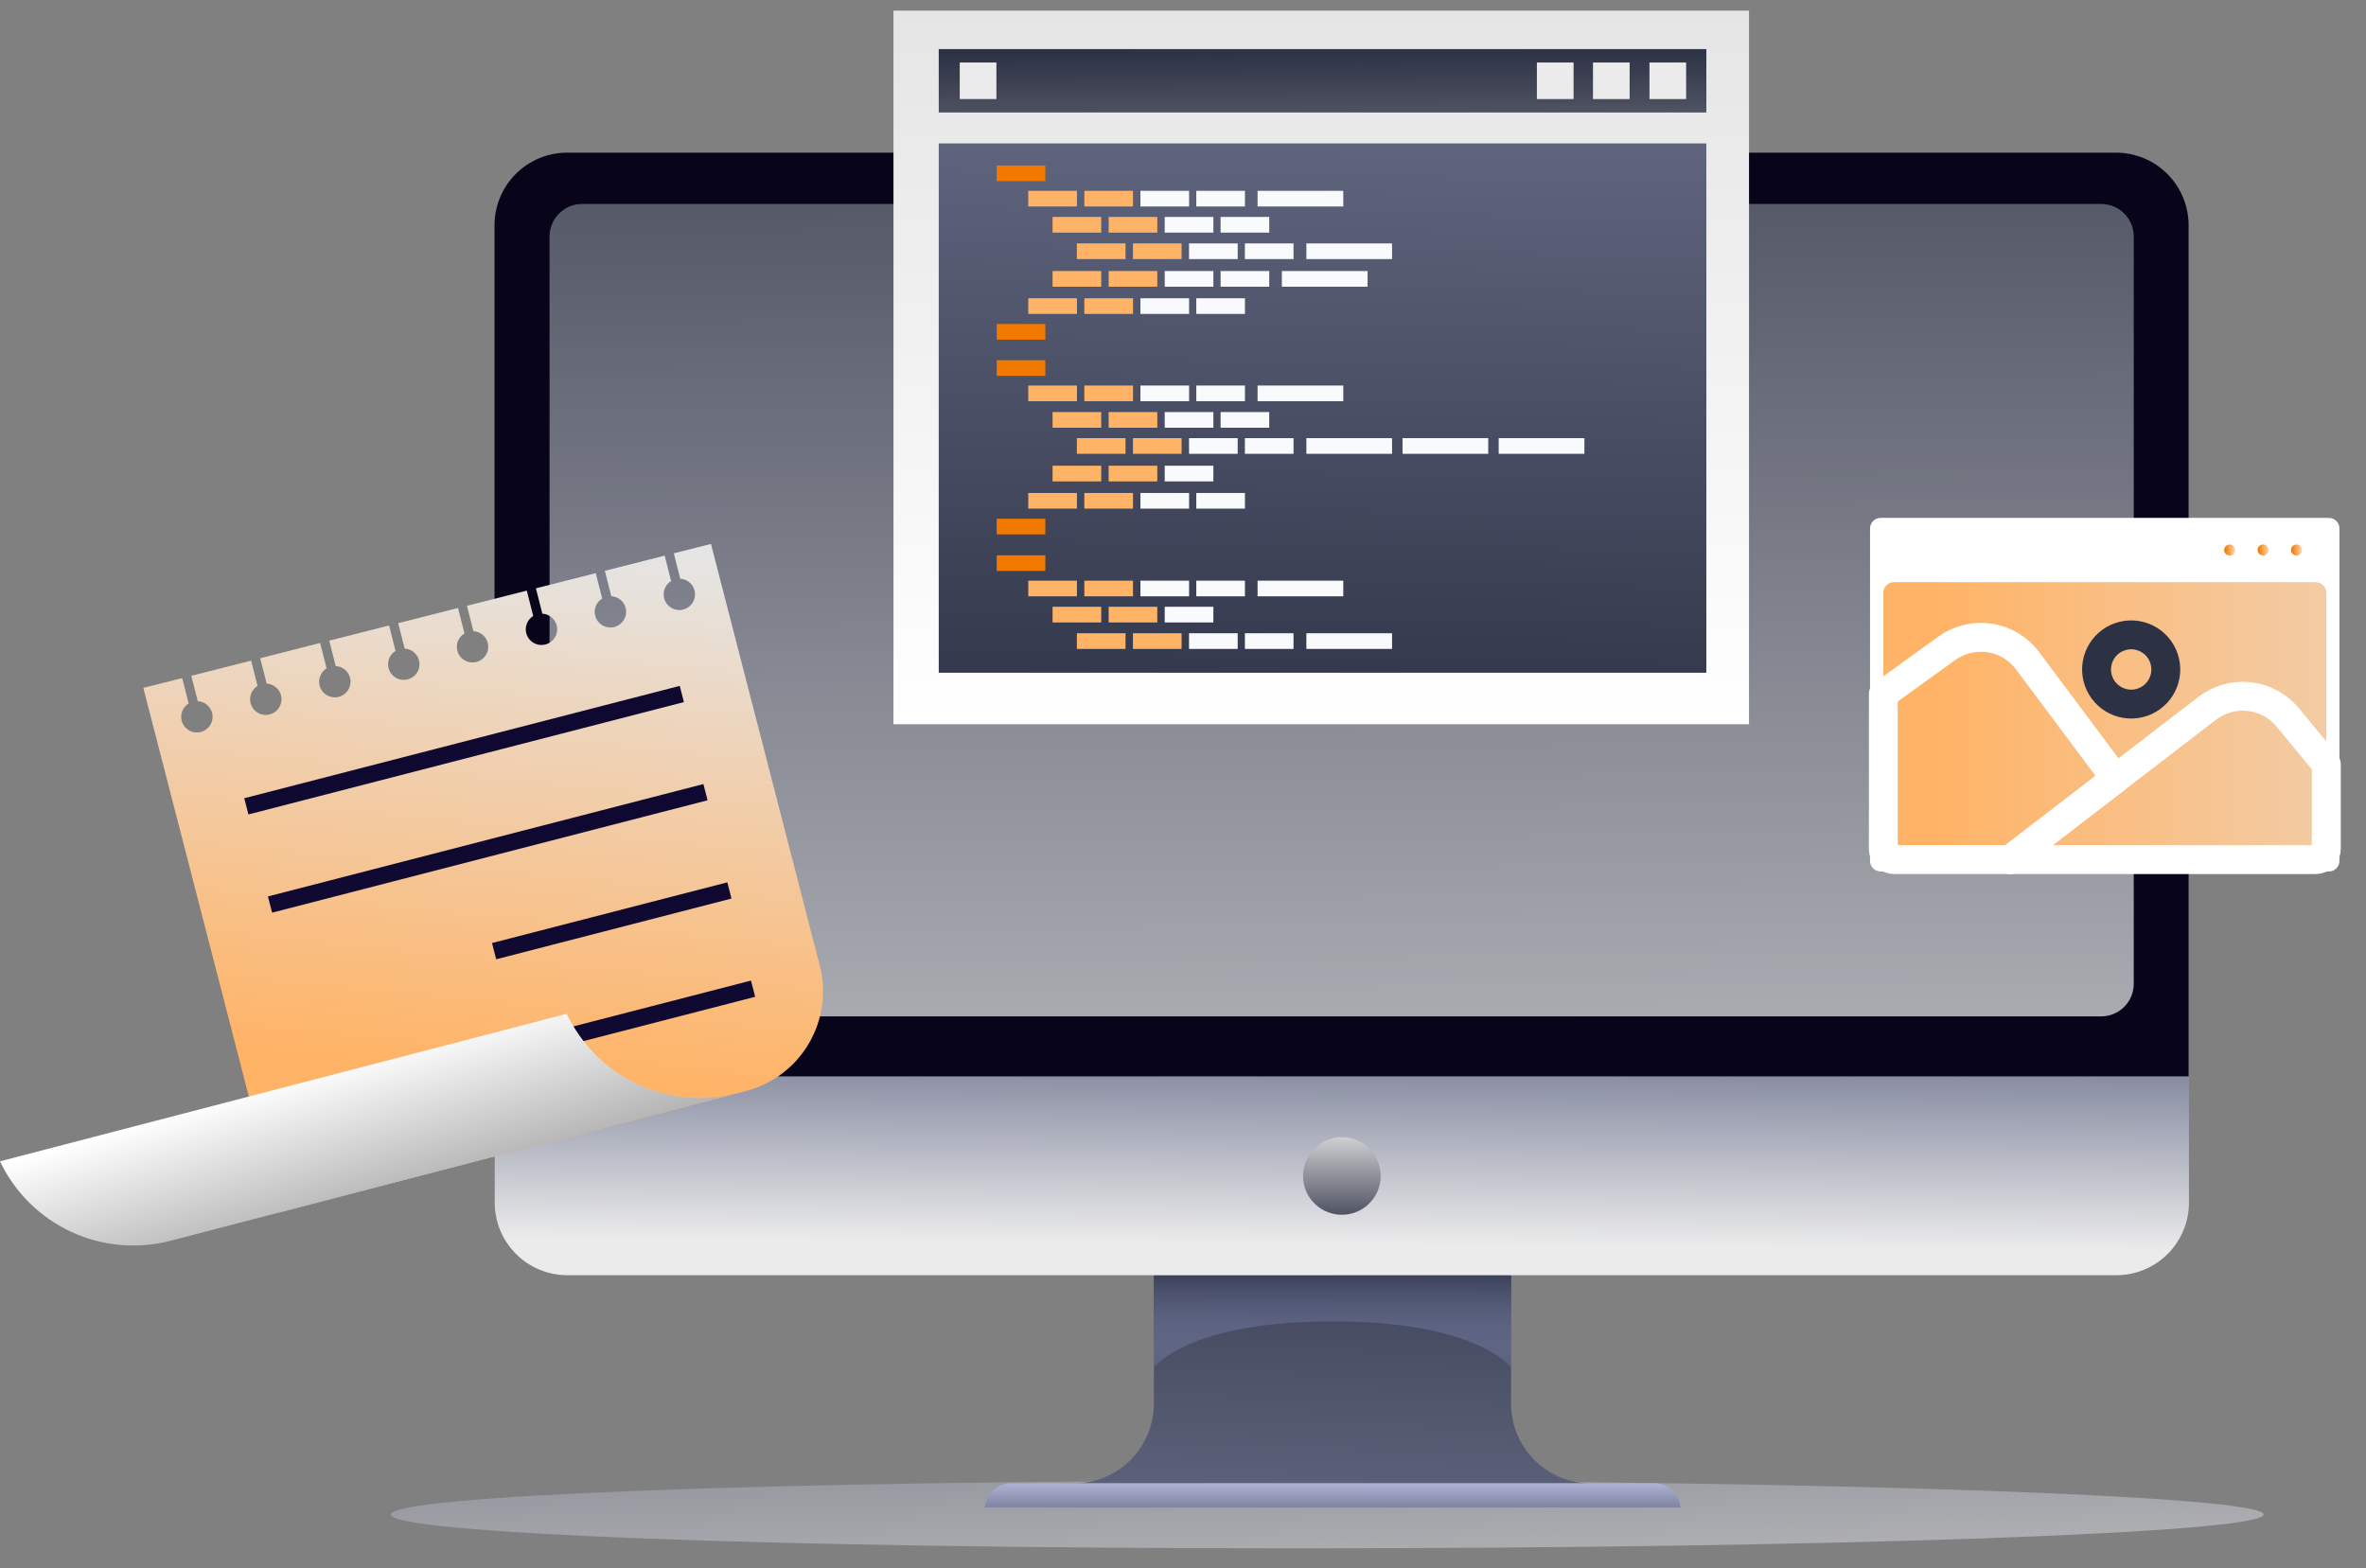
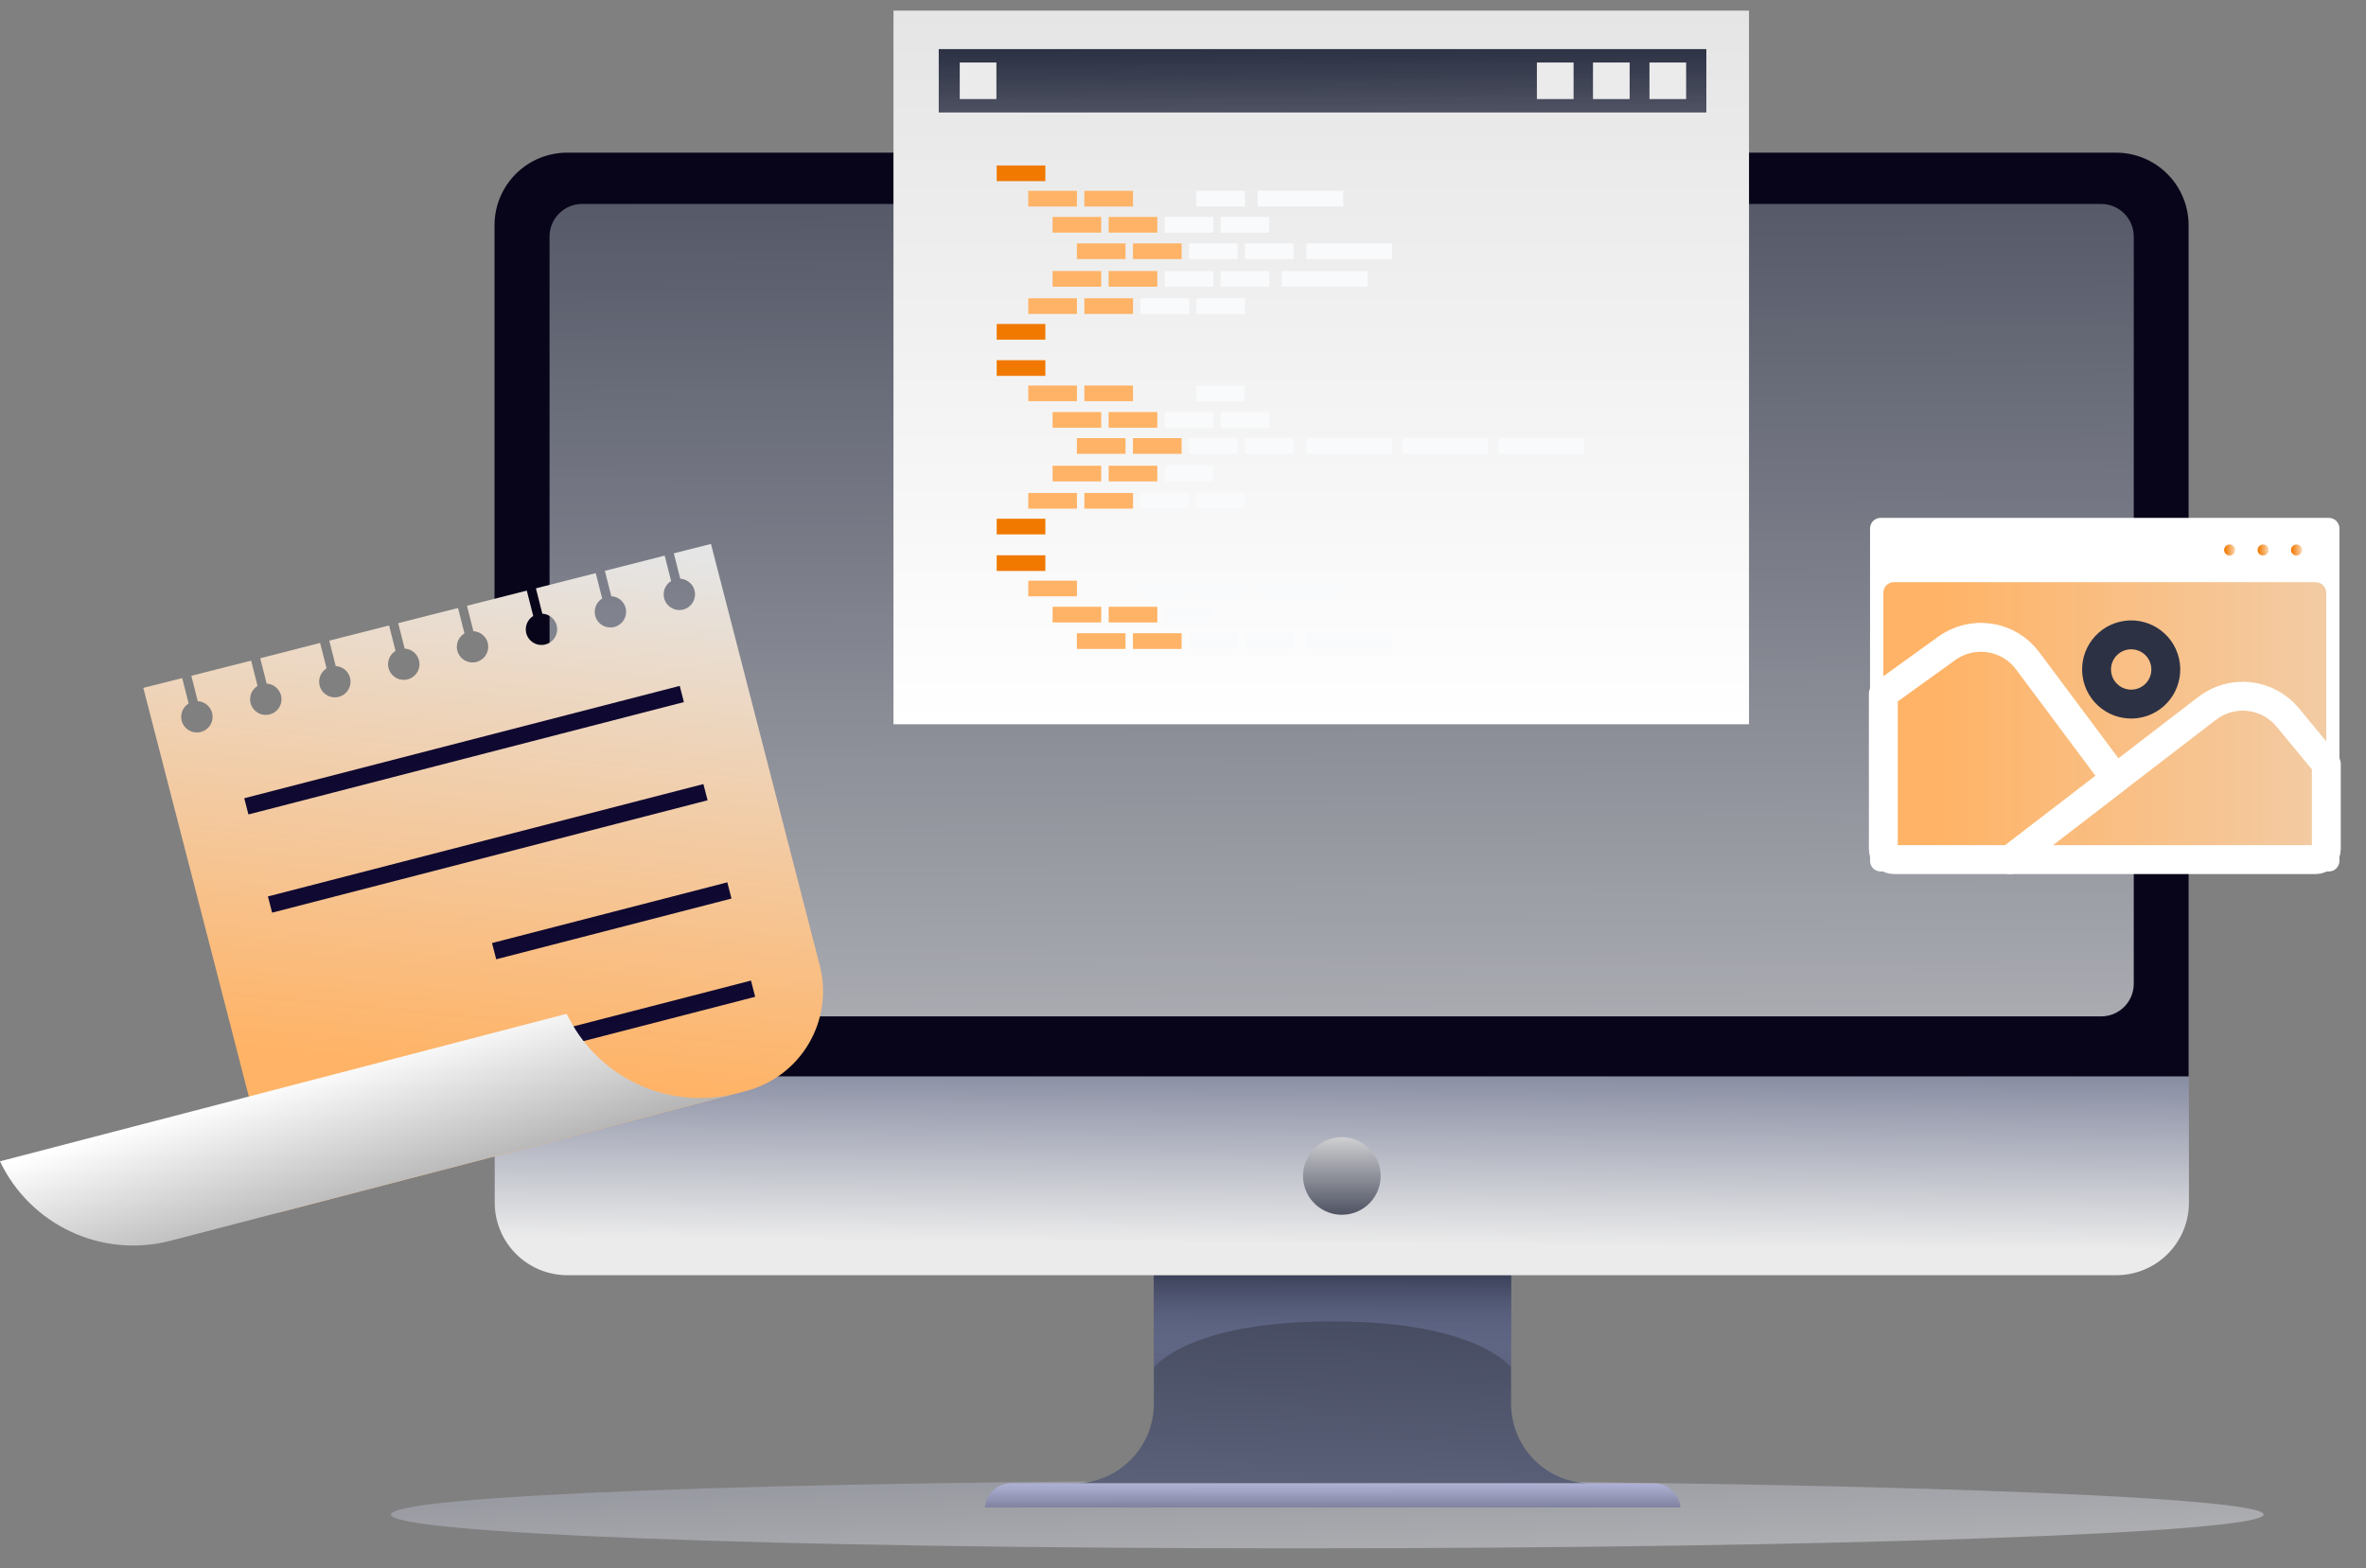
<svg xmlns="http://www.w3.org/2000/svg" width="89" height="59" viewBox="0 0 89 59" fill="none">
  <rect x="0" y="0" width="89" height="59" fill="#808080" stroke="none" />
  <path opacity="0.5" d="M85.149 56.977C85.149 56.273 68.859 55.703 48.764 55.703C28.669 55.703 14.703 56.273 14.703 56.977C14.703 57.68 28.667 58.25 48.764 58.25C68.861 58.25 85.149 57.68 85.149 56.977Z" fill="url(#paint0_linear_3867_13293)" />
  <path d="M56.841 52.808V47.968H43.404V52.808C43.404 53.603 43.088 54.365 42.526 54.927C41.963 55.489 41.201 55.804 40.406 55.804H59.837C59.043 55.804 58.28 55.489 57.718 54.927C57.157 54.365 56.841 53.603 56.841 52.808Z" fill="url(#paint1_linear_3867_13293)" />
  <path style="mix-blend-mode:multiply" d="M56.843 51.454C56.843 51.454 55.619 49.711 50.128 49.711C44.637 49.711 43.406 51.454 43.406 51.454V47.968H56.843V51.454Z" fill="url(#paint2_linear_3867_13293)" />
  <path d="M63.212 56.71C63.191 56.464 63.08 56.235 62.899 56.067C62.718 55.9 62.481 55.806 62.235 55.805H38.023C37.777 55.806 37.54 55.9 37.359 56.067C37.178 56.235 37.067 56.464 37.047 56.71H63.212Z" fill="url(#paint3_linear_3867_13293)" />
  <path d="M82.327 40.501V8.475C82.327 7.75 82.039 7.056 81.527 6.543C81.015 6.031 80.32 5.743 79.596 5.743H21.333C20.609 5.743 19.914 6.031 19.402 6.543C18.889 7.056 18.602 7.75 18.602 8.475V40.501H82.327Z" fill="url(#paint4_linear_3867_13293)" />
  <path d="M18.609 40.501V45.242C18.609 45.967 18.897 46.661 19.41 47.174C19.922 47.686 20.617 47.974 21.341 47.974H79.608C80.333 47.974 81.028 47.686 81.54 47.174C82.052 46.661 82.34 45.967 82.34 45.242V40.501H18.609Z" fill="url(#paint5_linear_3867_13293)" />
  <path d="M79.037 7.673H21.899C21.221 7.673 20.672 8.222 20.672 8.9V37.01C20.672 37.688 21.221 38.237 21.899 38.237H79.037C79.715 38.237 80.264 37.688 80.264 37.01V8.9C80.264 8.222 79.715 7.673 79.037 7.673Z" fill="url(#paint6_linear_3867_13293)" />
  <path d="M50.812 45.661C51.597 45.476 52.082 44.689 51.896 43.904C51.71 43.12 50.924 42.635 50.139 42.821C49.355 43.007 48.869 43.793 49.055 44.578C49.241 45.362 50.028 45.847 50.812 45.661Z" fill="url(#paint7_linear_3867_13293)" />
  <path d="M26.744 20.463L25.346 20.816L25.588 21.772C25.713 21.779 25.833 21.825 25.93 21.905C26.027 21.985 26.096 22.093 26.126 22.215C26.164 22.366 26.141 22.527 26.061 22.661C25.981 22.796 25.851 22.893 25.699 22.932C25.547 22.97 25.387 22.947 25.252 22.866C25.118 22.787 25.021 22.656 24.982 22.505C24.952 22.383 24.961 22.255 25.008 22.139C25.055 22.023 25.138 21.925 25.245 21.86L25.003 20.903L22.752 21.475L22.995 22.43C23.12 22.437 23.24 22.483 23.337 22.563C23.434 22.642 23.503 22.75 23.534 22.872C23.572 23.024 23.548 23.184 23.468 23.319C23.388 23.453 23.257 23.55 23.106 23.589C22.954 23.627 22.793 23.604 22.659 23.524C22.524 23.444 22.427 23.314 22.389 23.162C22.358 23.041 22.367 22.913 22.415 22.796C22.462 22.68 22.545 22.582 22.652 22.517L22.409 21.562L20.159 22.133L20.401 23.087C20.527 23.094 20.646 23.14 20.743 23.22C20.84 23.299 20.91 23.408 20.941 23.529C20.979 23.681 20.956 23.842 20.875 23.977C20.795 24.111 20.664 24.208 20.512 24.246C20.361 24.285 20.2 24.261 20.066 24.181C19.931 24.101 19.834 23.971 19.795 23.82C19.765 23.698 19.774 23.57 19.821 23.454C19.868 23.338 19.951 23.24 20.058 23.174L19.816 22.22L17.566 22.79L17.808 23.746C17.933 23.752 18.053 23.799 18.15 23.878C18.247 23.957 18.316 24.065 18.348 24.186C18.386 24.338 18.362 24.499 18.282 24.634C18.201 24.768 18.071 24.865 17.919 24.904C17.767 24.942 17.607 24.919 17.472 24.838C17.338 24.759 17.241 24.628 17.202 24.477C17.171 24.354 17.181 24.225 17.229 24.108C17.278 23.992 17.363 23.894 17.472 23.83L17.229 22.874L14.979 23.444L15.221 24.4C15.346 24.407 15.466 24.453 15.563 24.532C15.66 24.611 15.729 24.719 15.761 24.84C15.78 24.916 15.784 24.994 15.773 25.071C15.762 25.148 15.736 25.222 15.696 25.289C15.656 25.356 15.603 25.414 15.541 25.46C15.479 25.507 15.408 25.54 15.332 25.559C15.257 25.578 15.179 25.582 15.102 25.571C15.025 25.56 14.951 25.534 14.885 25.494C14.818 25.454 14.76 25.402 14.714 25.339C14.668 25.277 14.634 25.206 14.615 25.131C14.585 25.009 14.594 24.882 14.641 24.766C14.688 24.65 14.771 24.552 14.878 24.487L14.636 23.531L12.386 24.101L12.628 25.057C12.753 25.064 12.873 25.11 12.97 25.19C13.067 25.27 13.136 25.378 13.168 25.5C13.187 25.575 13.191 25.653 13.18 25.73C13.168 25.807 13.142 25.881 13.102 25.947C13.062 26.014 13.01 26.072 12.947 26.118C12.885 26.164 12.814 26.198 12.739 26.217C12.587 26.255 12.427 26.231 12.292 26.151C12.158 26.071 12.06 25.941 12.022 25.79C11.991 25.668 12 25.54 12.048 25.424C12.095 25.308 12.178 25.21 12.285 25.144L12.042 24.188L9.789 24.764L10.031 25.718C10.156 25.725 10.276 25.771 10.373 25.851C10.47 25.93 10.539 26.039 10.571 26.16C10.59 26.235 10.594 26.314 10.583 26.39C10.572 26.467 10.545 26.541 10.505 26.608C10.466 26.674 10.413 26.733 10.351 26.779C10.288 26.825 10.217 26.858 10.142 26.877C9.99 26.916 9.83 26.892 9.695 26.812C9.561 26.732 9.464 26.602 9.425 26.451C9.394 26.329 9.404 26.201 9.451 26.085C9.498 25.969 9.581 25.871 9.688 25.805L9.447 24.854L7.197 25.424L7.439 26.379C7.565 26.386 7.684 26.432 7.781 26.512C7.878 26.591 7.948 26.7 7.979 26.821C7.998 26.896 8.002 26.974 7.991 27.051C7.98 27.128 7.954 27.202 7.914 27.269C7.874 27.335 7.821 27.393 7.759 27.44C7.697 27.486 7.626 27.519 7.55 27.538C7.399 27.576 7.238 27.553 7.104 27.473C6.969 27.393 6.872 27.263 6.833 27.111C6.803 26.99 6.812 26.861 6.859 26.745C6.906 26.629 6.989 26.531 7.096 26.466L6.854 25.511L5.391 25.878L10.487 45.618L28.057 41.046C28.55 40.918 29.013 40.694 29.419 40.387C29.826 40.08 30.168 39.696 30.426 39.256C30.684 38.817 30.853 38.331 30.923 37.826C30.993 37.322 30.963 36.808 30.835 36.315L26.744 20.463Z" fill="url(#paint8_linear_3867_13293)" />
  <path d="M25.569 25.803L9.188 30.03L9.345 30.64L25.726 26.413L25.569 25.803Z" fill="url(#paint9_linear_3867_13293)" />
  <path d="M26.459 29.497L10.078 33.725L10.236 34.335L26.617 30.107L26.459 29.497Z" fill="url(#paint10_linear_3867_13293)" />
  <path d="M27.359 33.194L18.508 35.478L18.665 36.089L27.516 33.804L27.359 33.194Z" fill="url(#paint11_linear_3867_13293)" />
  <path d="M28.249 36.89L19.398 39.174L19.556 39.784L28.407 37.5L28.249 36.89Z" fill="url(#paint12_linear_3867_13293)" />
  <path d="M21.312 38.141L21.418 38.34C22.002 39.45 22.943 40.33 24.09 40.836C25.238 41.343 26.522 41.446 27.735 41.128L6.411 46.679C5.166 47.003 3.846 46.884 2.679 46.343C1.511 45.801 0.568 44.871 0.01 43.712L0 43.689L21.312 38.141Z" fill="url(#paint13_linear_3867_13293)" />
  <path d="M87.603 19.483H70.742C70.522 19.483 70.344 19.662 70.344 19.882V32.387C70.344 32.607 70.522 32.785 70.742 32.785H87.603C87.823 32.785 88.001 32.607 88.001 32.387V19.882C88.001 19.662 87.823 19.483 87.603 19.483Z" fill="white" />
  <path d="M87.106 21.902H71.242C71.022 21.902 70.844 22.081 70.844 22.301V31.943C70.844 32.163 71.022 32.341 71.242 32.341H87.106C87.326 32.341 87.504 32.163 87.504 31.943V22.301C87.504 22.081 87.326 21.902 87.106 21.902Z" fill="url(#paint14_linear_3867_13293)" />
  <path d="M84.077 20.692C84.078 20.665 84.072 20.638 84.062 20.613C84.052 20.587 84.036 20.565 84.017 20.545C83.998 20.526 83.975 20.511 83.95 20.5C83.925 20.49 83.898 20.484 83.871 20.484C83.844 20.484 83.817 20.49 83.791 20.5C83.766 20.511 83.743 20.526 83.724 20.545C83.705 20.565 83.69 20.587 83.68 20.613C83.669 20.638 83.664 20.665 83.664 20.692C83.664 20.747 83.686 20.799 83.725 20.838C83.763 20.877 83.816 20.899 83.871 20.899C83.925 20.899 83.978 20.877 84.017 20.838C84.056 20.799 84.077 20.747 84.077 20.692Z" fill="url(#paint15_linear_3867_13293)" />
  <path d="M85.335 20.692C85.335 20.665 85.33 20.638 85.32 20.613C85.309 20.587 85.294 20.565 85.275 20.545C85.256 20.526 85.233 20.511 85.208 20.5C85.183 20.49 85.156 20.484 85.129 20.484C85.101 20.484 85.074 20.49 85.049 20.5C85.024 20.511 85.001 20.526 84.982 20.545C84.963 20.565 84.948 20.587 84.937 20.613C84.927 20.638 84.922 20.665 84.922 20.692C84.922 20.747 84.944 20.799 84.982 20.838C85.021 20.877 85.074 20.899 85.129 20.899C85.183 20.899 85.236 20.877 85.275 20.838C85.313 20.799 85.335 20.747 85.335 20.692Z" fill="url(#paint16_linear_3867_13293)" />
  <path d="M86.593 20.692C86.593 20.665 86.588 20.638 86.578 20.613C86.567 20.587 86.552 20.565 86.533 20.545C86.514 20.526 86.491 20.511 86.466 20.5C86.441 20.49 86.414 20.484 86.386 20.484C86.359 20.484 86.332 20.49 86.307 20.5C86.282 20.511 86.259 20.526 86.24 20.545C86.221 20.565 86.205 20.587 86.195 20.613C86.185 20.638 86.18 20.665 86.18 20.692C86.18 20.747 86.201 20.799 86.24 20.838C86.279 20.877 86.332 20.899 86.386 20.899C86.441 20.899 86.494 20.877 86.532 20.838C86.571 20.799 86.593 20.747 86.593 20.692Z" fill="url(#paint17_linear_3867_13293)" />
  <path d="M79.581 29.292L76.27 24.856C75.926 24.395 75.415 24.088 74.847 24.001C74.279 23.914 73.7 24.053 73.233 24.389L70.844 26.111V31.941C70.844 32.047 70.886 32.148 70.96 32.222C71.035 32.297 71.136 32.339 71.242 32.339H75.614L79.581 29.292Z" stroke="white" stroke-width="1.087" stroke-linecap="round" stroke-linejoin="round" />
  <path d="M86.055 26.989C85.693 26.551 85.175 26.27 84.611 26.206C84.046 26.142 83.479 26.3 83.028 26.646L79.584 29.292L75.617 32.34H87.109C87.214 32.34 87.316 32.298 87.39 32.223C87.465 32.149 87.507 32.047 87.507 31.942V28.748L86.055 26.989Z" stroke="white" stroke-width="1.087" stroke-linecap="round" stroke-linejoin="round" />
  <path d="M80.465 26.454C81.165 26.29 81.599 25.589 81.435 24.889C81.27 24.188 80.57 23.754 79.869 23.918C79.169 24.083 78.735 24.783 78.899 25.484C79.064 26.184 79.764 26.618 80.465 26.454Z" stroke="#2C3144" stroke-width="1.087" stroke-linecap="round" stroke-linejoin="round" />
  <path d="M65.791 0.4H33.609V27.247H65.791V0.4Z" fill="url(#paint18_linear_3867_13293)" />
-   <path d="M64.186 5.396H35.312V25.309H64.186V5.396Z" fill="url(#paint19_linear_3867_13293)" />
  <path d="M64.186 1.847H35.312V4.232H64.186V1.847Z" fill="url(#paint20_linear_3867_13293)" />
  <path d="M39.322 6.225H37.492V6.814H39.322V6.225Z" fill="#F17900" />
  <path d="M39.322 12.188H37.492V12.778H39.322V12.188Z" fill="#F17900" />
  <path d="M40.51 7.179H38.68V7.768H40.51V7.179Z" fill="#FFB366" />
  <path d="M42.619 7.179H40.789V7.768H42.619V7.179Z" fill="#FFB366" />
-   <path d="M44.729 7.179H42.898V7.768H44.729V7.179Z" fill="#F9FAFB" />
  <path d="M46.83 7.179H45V7.768H46.83V7.179Z" fill="#F9FAFB" />
  <path d="M50.529 7.179H47.305V7.768H50.529V7.179Z" fill="#F9FAFB" />
  <path d="M41.424 8.161H39.594V8.751H41.424V8.161Z" fill="#FFB366" />
  <path d="M43.533 8.161H41.703V8.751H43.533V8.161Z" fill="#FFB366" />
  <path d="M45.643 8.161H43.812V8.751H45.643V8.161Z" fill="#F9FAFB" />
  <path d="M47.744 8.161H45.914V8.751H47.744V8.161Z" fill="#F9FAFB" />
  <path d="M41.424 10.196H39.594V10.786H41.424V10.196Z" fill="#FFB366" />
  <path d="M43.533 10.196H41.703V10.786H43.533V10.196Z" fill="#FFB366" />
  <path d="M45.643 10.196H43.812V10.786H45.643V10.196Z" fill="#F9FAFB" />
  <path d="M47.744 10.196H45.914V10.786H47.744V10.196Z" fill="#F9FAFB" />
  <path d="M51.443 10.196H48.219V10.786H51.443V10.196Z" fill="#F9FAFB" />
  <path d="M40.51 11.221H38.68V11.81H40.51V11.221Z" fill="#FFB366" />
  <path d="M42.619 11.221H40.789V11.81H42.619V11.221Z" fill="#FFB366" />
  <path d="M44.729 11.221H42.898V11.81H44.729V11.221Z" fill="#F9FAFB" />
  <path d="M46.83 11.221H45V11.81H46.83V11.221Z" fill="#F9FAFB" />
  <path d="M42.338 9.157H40.508V9.747H42.338V9.157Z" fill="#FFB366" />
  <path d="M44.447 9.157H42.617V9.747H44.447V9.157Z" fill="#FFB366" />
  <path d="M46.557 9.157H44.727V9.747H46.557V9.157Z" fill="#F9FAFB" />
  <path d="M48.658 9.157H46.828V9.747H48.658V9.157Z" fill="#F9FAFB" />
  <path d="M52.364 9.157H49.141V9.747H52.364V9.157Z" fill="#F9FAFB" />
  <path d="M39.322 13.551H37.492V14.14H39.322V13.551Z" fill="#F17900" />
  <path d="M39.322 19.515H37.492V20.104H39.322V19.515Z" fill="#F17900" />
  <path d="M40.51 14.504H38.68V15.093H40.51V14.504Z" fill="#FFB366" />
  <path d="M42.619 14.504H40.789V15.093H42.619V14.504Z" fill="#FFB366" />
-   <path d="M44.729 14.504H42.898V15.093H44.729V14.504Z" fill="#F9FAFB" />
  <path d="M46.83 14.504H45V15.093H46.83V14.504Z" fill="#F9FAFB" />
-   <path d="M50.529 14.504H47.305V15.093H50.529V14.504Z" fill="#F9FAFB" />
  <path d="M41.424 15.502H39.594V16.091H41.424V15.502Z" fill="#FFB366" />
  <path d="M43.533 15.502H41.703V16.091H43.533V15.502Z" fill="#FFB366" />
  <path d="M45.643 15.502H43.812V16.091H45.643V15.502Z" fill="#F9FAFB" />
  <path d="M47.744 15.502H45.914V16.091H47.744V15.502Z" fill="#F9FAFB" />
  <path d="M41.424 17.521H39.594V18.111H41.424V17.521Z" fill="#FFB366" />
  <path d="M43.533 17.521H41.703V18.111H43.533V17.521Z" fill="#FFB366" />
  <path d="M45.643 17.521H43.812V18.111H45.643V17.521Z" fill="#F9FAFB" />
  <path d="M40.51 18.546H38.68V19.135H40.51V18.546Z" fill="#FFB366" />
  <path d="M42.619 18.546H40.789V19.135H42.619V18.546Z" fill="#FFB366" />
  <path d="M44.729 18.546H42.898V19.135H44.729V18.546Z" fill="#F9FAFB" />
  <path d="M46.83 18.546H45V19.135H46.83V18.546Z" fill="#F9FAFB" />
  <path d="M42.338 16.483H40.508V17.073H42.338V16.483Z" fill="#FFB366" />
  <path d="M44.447 16.483H42.617V17.073H44.447V16.483Z" fill="#FFB366" />
  <path d="M46.557 16.483H44.727V17.073H46.557V16.483Z" fill="#F9FAFB" />
  <path d="M48.658 16.483H46.828V17.073H48.658V16.483Z" fill="#F9FAFB" />
  <path d="M52.364 16.483H49.141V17.073H52.364V16.483Z" fill="#F9FAFB" />
  <path d="M39.322 20.89H37.492V21.479H39.322V20.89Z" fill="#F17900" />
  <path d="M40.51 21.845H38.68V22.434H40.51V21.845Z" fill="#FFB366" />
-   <path d="M42.619 21.845H40.789V22.434H42.619V21.845Z" fill="#FFB366" />
  <path d="M44.729 21.845H42.898V22.434H44.729V21.845Z" fill="#F9FAFB" />
  <path d="M46.83 21.845H45V22.434H46.83V21.845Z" fill="#F9FAFB" />
  <path d="M50.529 21.845H47.305V22.434H50.529V21.845Z" fill="#F9FAFB" />
  <path d="M41.424 22.827H39.594V23.417H41.424V22.827Z" fill="#FFB366" />
  <path d="M43.533 22.827H41.703V23.417H43.533V22.827Z" fill="#FFB366" />
  <path d="M45.643 22.827H43.812V23.417H45.643V22.827Z" fill="#F9FAFB" />
  <path d="M42.338 23.823H40.508V24.413H42.338V23.823Z" fill="#FFB366" />
  <path d="M44.447 23.823H42.617V24.413H44.447V23.823Z" fill="#FFB366" />
  <path d="M46.557 23.823H44.727V24.413H46.557V23.823Z" fill="#F9FAFB" />
  <path d="M48.658 23.823H46.828V24.413H48.658V23.823Z" fill="#F9FAFB" />
  <path d="M52.364 23.823H49.141V24.413H52.364V23.823Z" fill="#F9FAFB" />
  <path d="M55.982 16.483H52.758V17.073H55.982V16.483Z" fill="#F9FAFB" />
  <path d="M59.599 16.483H56.375V17.073H59.599V16.483Z" fill="#F9FAFB" />
  <path d="M63.426 2.352H62.047V3.727H63.426V2.352Z" fill="#EBEBEB" />
  <path d="M61.301 2.352H59.922V3.727H61.301V2.352Z" fill="#EBEBEB" />
  <path d="M59.192 2.352H57.812V3.727H59.192V2.352Z" fill="#EBEBEB" />
  <path d="M37.481 2.352H36.102V3.727H37.481V2.352Z" fill="#EBEBEB" />
  <defs>
    <linearGradient id="paint0_linear_3867_13293" x1="49.843" y1="49.957" x2="50.27" y2="61.776" gradientUnits="userSpaceOnUse">
      <stop stop-color="#737993" />
      <stop offset="1" stop-color="white" />
    </linearGradient>
    <linearGradient id="paint1_linear_3867_13293" x1="49.128" y1="40.13" x2="48.454" y2="63.522" gradientUnits="userSpaceOnUse">
      <stop offset="0.05" stop-color="#2C3144" />
      <stop offset="1" stop-color="#737993" />
    </linearGradient>
    <linearGradient id="paint2_linear_3867_13293" x1="50.124" y1="47.223" x2="50.124" y2="52.4" gradientUnits="userSpaceOnUse">
      <stop offset="0.04" stop-color="#2C3144" />
      <stop offset="1" stop-color="#B6C2FD" stop-opacity="0" />
    </linearGradient>
    <linearGradient id="paint3_linear_3867_13293" x1="50.128" y1="58.263" x2="50.127" y2="55.082" gradientUnits="userSpaceOnUse">
      <stop stop-color="#2C3144" />
      <stop offset="0.99" stop-color="#D5D7FE" />
    </linearGradient>
    <linearGradient id="paint4_linear_3867_13293" x1="50.467" y1="6.539" x2="50.467" y2="32.862" gradientUnits="userSpaceOnUse">
      <stop stop-color="#08051A" />
      <stop offset="0.98" stop-color="#08051A" />
    </linearGradient>
    <linearGradient id="paint5_linear_3867_13293" x1="50.47" y1="38.934" x2="50.407" y2="46.966" gradientUnits="userSpaceOnUse">
      <stop stop-color="#737993" />
      <stop offset="0.98" stop-color="#EBEBEB" />
    </linearGradient>
    <linearGradient id="paint6_linear_3867_13293" x1="46.988" y1="-7.715" x2="47.273" y2="60.352" gradientUnits="userSpaceOnUse">
      <stop stop-color="#2C3144" />
      <stop offset="1" stop-color="#E5E5E5" />
    </linearGradient>
    <linearGradient id="paint7_linear_3867_13293" x1="50.476" y1="46.495" x2="50.476" y2="42.282" gradientUnits="userSpaceOnUse">
      <stop stop-color="#2C3144" />
      <stop offset="1" stop-color="#E5E5E5" />
    </linearGradient>
    <linearGradient id="paint8_linear_3867_13293" x1="17.868" y1="40.323" x2="19.791" y2="20.338" gradientUnits="userSpaceOnUse">
      <stop stop-color="#FFB366" />
      <stop offset="1" stop-color="#E5E5E5" />
    </linearGradient>
    <linearGradient id="paint9_linear_3867_13293" x1="17.548" y1="28.613" x2="17.46" y2="28.2" gradientUnits="userSpaceOnUse">
      <stop stop-color="#100A32" />
      <stop offset="1" stop-color="#0F0830" />
    </linearGradient>
    <linearGradient id="paint10_linear_3867_13293" x1="18.408" y1="32.159" x2="18.32" y2="31.745" gradientUnits="userSpaceOnUse">
      <stop stop-color="#100A32" />
      <stop offset="1" stop-color="#0F0830" />
    </linearGradient>
    <linearGradient id="paint11_linear_3867_13293" x1="23.055" y1="34.776" x2="22.99" y2="34.466" gradientUnits="userSpaceOnUse">
      <stop stop-color="#100A32" />
      <stop offset="1" stop-color="#0F0830" />
    </linearGradient>
    <linearGradient id="paint12_linear_3867_13293" x1="23.949" y1="38.472" x2="23.883" y2="38.161" gradientUnits="userSpaceOnUse">
      <stop stop-color="#100A32" />
      <stop offset="1" stop-color="#0F0830" />
    </linearGradient>
    <linearGradient id="paint13_linear_3867_13293" x1="13.619" y1="39.688" x2="16.762" y2="49.902" gradientUnits="userSpaceOnUse">
      <stop stop-color="white" />
      <stop offset="1" stop-color="#6E6E6E" />
    </linearGradient>
    <linearGradient id="paint14_linear_3867_13293" x1="70.844" y1="27.122" x2="102.932" y2="27.117" gradientUnits="userSpaceOnUse">
      <stop offset="0.06" stop-color="#FFB366" />
      <stop offset="1" stop-color="#E5E5E5" />
    </linearGradient>
    <linearGradient id="paint15_linear_3867_13293" x1="83.664" y1="20.692" x2="84.077" y2="20.692" gradientUnits="userSpaceOnUse">
      <stop offset="0.06" stop-color="#F17900" />
      <stop offset="1" stop-color="#FBD7B2" />
    </linearGradient>
    <linearGradient id="paint16_linear_3867_13293" x1="84.922" y1="20.692" x2="85.335" y2="20.692" gradientUnits="userSpaceOnUse">
      <stop offset="0.06" stop-color="#F17900" />
      <stop offset="1" stop-color="#FBD7B2" />
    </linearGradient>
    <linearGradient id="paint17_linear_3867_13293" x1="86.18" y1="20.692" x2="86.593" y2="20.692" gradientUnits="userSpaceOnUse">
      <stop offset="0.06" stop-color="#F17900" />
      <stop offset="1" stop-color="#FBD7B2" />
    </linearGradient>
    <linearGradient id="paint18_linear_3867_13293" x1="49.7" y1="0.4" x2="49.7" y2="27.247" gradientUnits="userSpaceOnUse">
      <stop stop-color="#E5E5E5" />
      <stop offset="1" stop-color="white" />
    </linearGradient>
    <linearGradient id="paint19_linear_3867_13293" x1="50.242" y1="-4.263" x2="49.722" y2="29.263" gradientUnits="userSpaceOnUse">
      <stop stop-color="#737993" />
      <stop offset="1" stop-color="#2C3144" />
    </linearGradient>
    <linearGradient id="paint20_linear_3867_13293" x1="49.749" y1="1.847" x2="49.843" y2="15.068" gradientUnits="userSpaceOnUse">
      <stop stop-color="#2C3144" />
      <stop offset="1" stop-color="#2C3144" stop-opacity="0" />
    </linearGradient>
  </defs>
</svg>